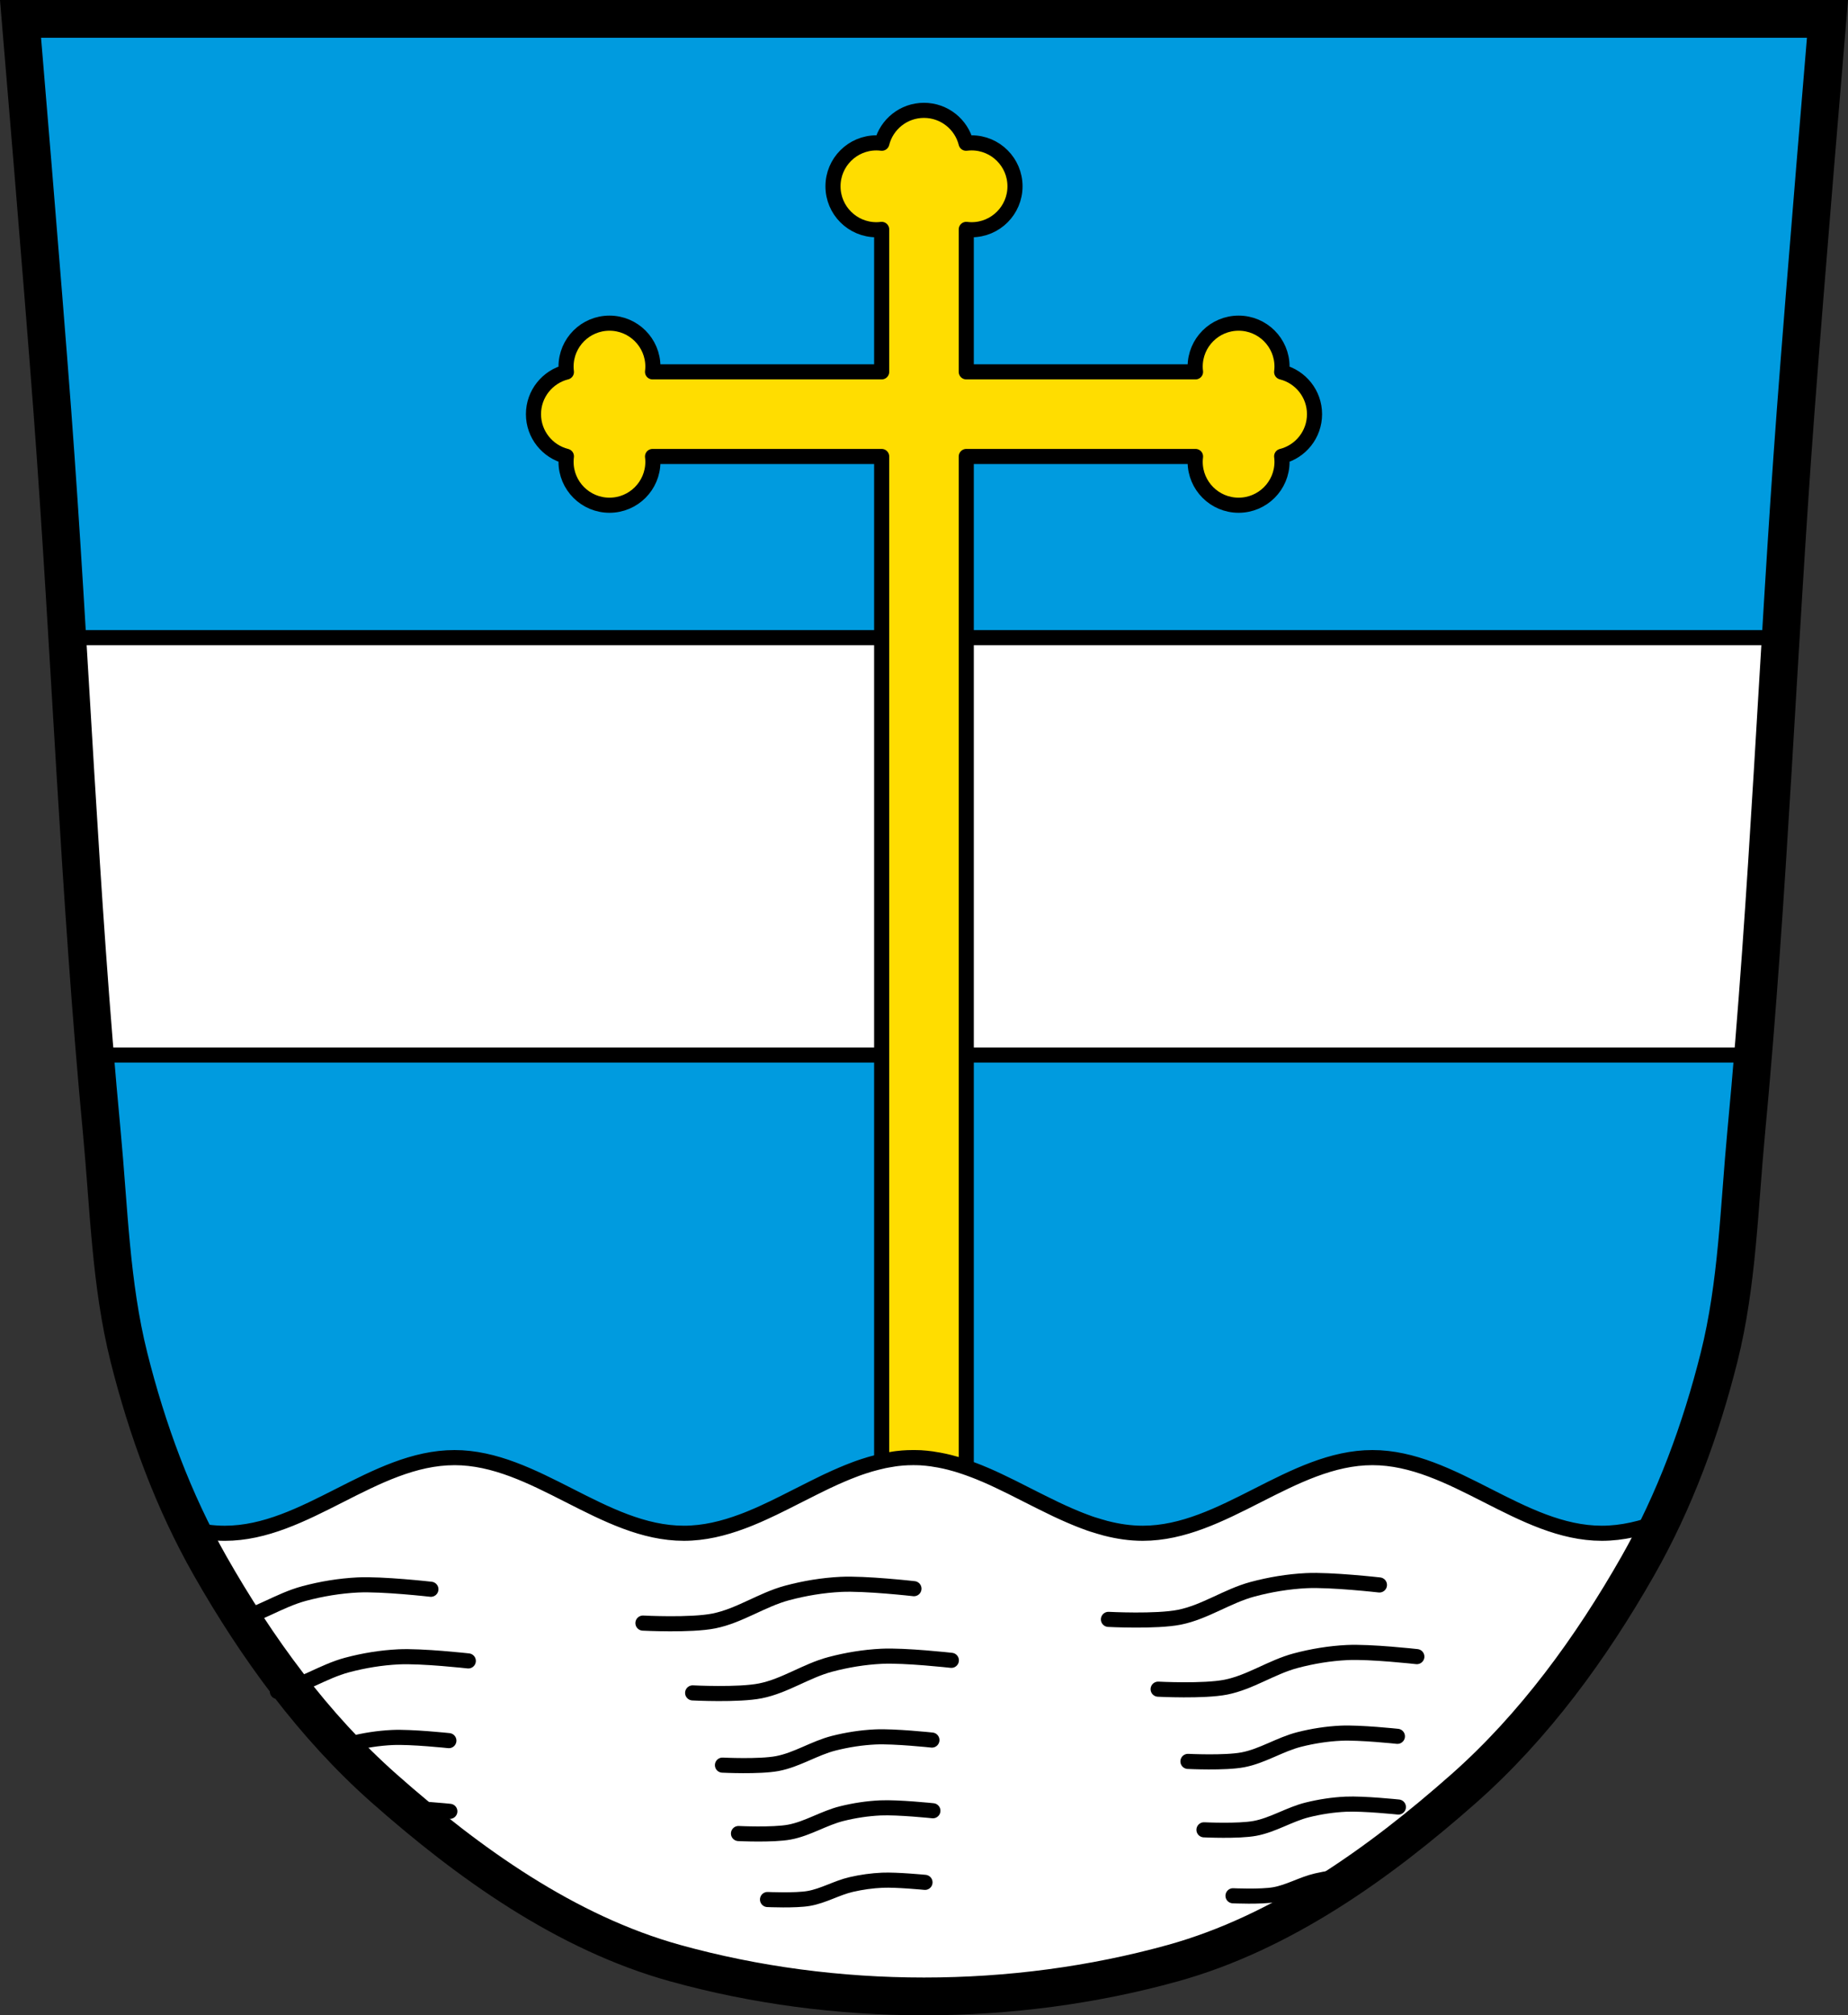
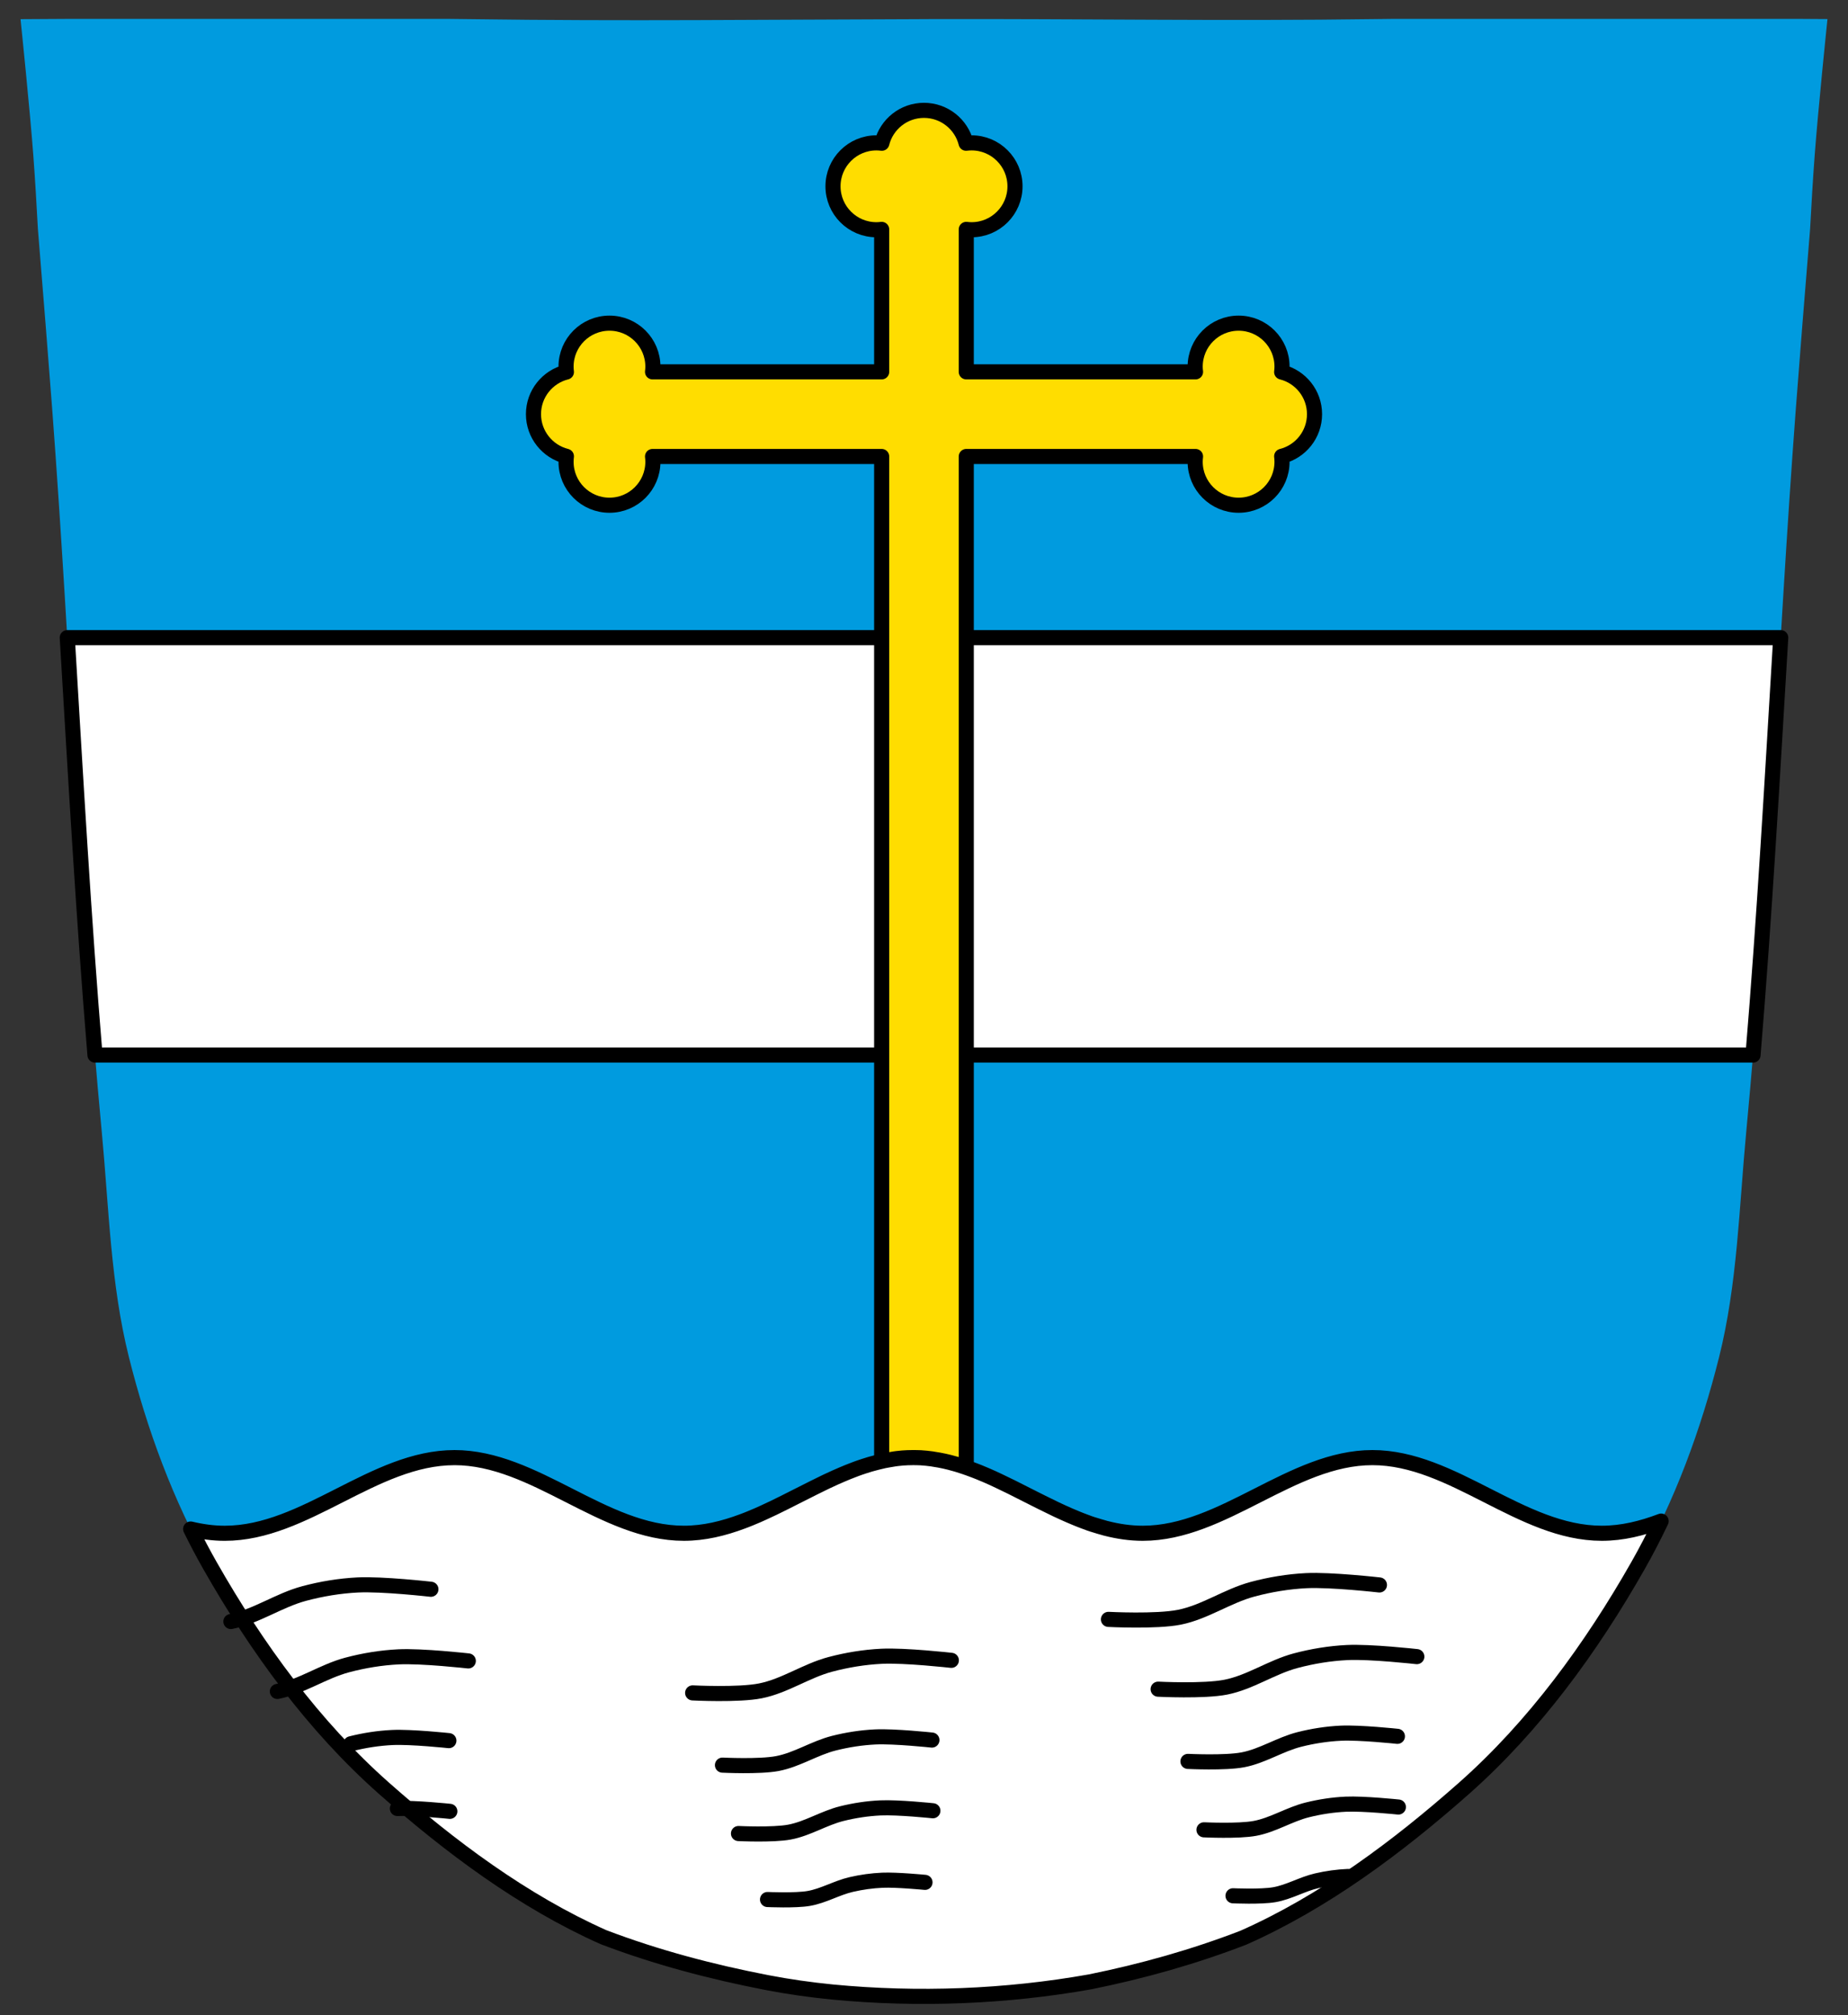
<svg xmlns="http://www.w3.org/2000/svg" xmlns:ns1="http://sodipodi.sourceforge.net/DTD/sodipodi-0.dtd" xmlns:ns2="http://www.inkscape.org/namespaces/inkscape" viewBox="0 0 978.882 1067.154" version="1.1" id="svg1143" ns1:docname="DEU_Johanniskirchen_COA.svg" ns2:version="0.92.5 (2060ec1f9f, 2020-04-08)" width="978.882" height="1067.154">
  <rect x="0" y="0" width="978.882" height="1067.154" fill="#333333" stroke="none" />
  <defs id="defs1147" />
  <ns1:namedview pagecolor="#ffffff" bordercolor="#666666" borderopacity="1" objecttolerance="10" gridtolerance="10" guidetolerance="10" ns2:pageopacity="0" ns2:pageshadow="2" ns2:window-width="1920" ns2:window-height="1046" id="namedview1145" showgrid="false" ns2:zoom="0.74309782" ns2:cx="489.44097" ns2:cy="533.57704" ns2:window-x="-11" ns2:window-y="-11" ns2:window-maximized="1" ns2:current-layer="svg1143" ns2:snap-global="true" ns2:snap-midpoints="true" ns2:snap-smooth-nodes="true" fit-margin-top="0" fit-margin-left="0" fit-margin-right="0" fit-margin-bottom="0" />
  <path style="fill:#009bdf;fill-opacity:1" d="M 36.193 10 C 20.992 10.083 10.899 10.15 10.891 10.15 C 10.891 10.154 10.948 10.821 10.949 10.84 C 11.158 12.861 15.912 58.857 17.662 82.471 C 18.618 95.37 19.382 108.28 20.07 121.195 C 22.913 156.063 25.796 191.867 27.764 218.152 C 37.277 345.252 41.93 472.737 53.93 599.623 C 57.694 639.422 58.576 679.919 68.297 718.684 C 77.916 757.044 91.794 794.861 111.336 829.197 C 136.003 872.539 166.133 913.985 203.428 946.961 C 238.316 977.81 277.175 1006.878 319.803 1025.832 C 347.784 1036.478 376.996 1044.174 406.355 1049.84 C 416.349 1051.77 426.436 1053.253 436.57 1054.369 C 437.165 1054.431 437.758 1054.502 438.354 1054.562 C 438.799 1054.61 439.245 1054.651 439.691 1054.697 C 485.479 1059.199 532.199 1057.442 577.26 1049.453 C 604.906 1043.88 632.285 1036.208 658.621 1026.039 C 701.429 1007.09 740.442 977.92 775.455 946.961 C 812.749 913.985 842.88 872.539 867.547 829.197 C 887.089 794.861 900.965 757.044 910.584 718.684 C 920.304 679.919 921.189 639.422 924.953 599.623 C 936.953 472.737 941.605 345.252 951.119 218.152 C 953.086 191.876 955.967 156.087 958.809 121.23 C 959.498 108.284 960.262 95.343 961.221 82.414 C 962.987 58.599 967.83 11.787 967.961 10.52 C 967.962 10.512 967.996 10.095 967.996 10.094 C 967.991 10.094 962.272 10.053 953.291 10 L 737.668 10 C 734.569 10.035 731.36 10.066 728.467 10.107 C 649.357 11.229 571.766 9.893 493.416 10.107 C 490.763 10.114 488.11 10.143 485.457 10.15 C 407.107 10.364 329.518 11.272 250.408 10.15 C 246.358 10.093 241.97 10.046 237.525 10 L 36.193 10 z " id="path1089" />
  <path style="fill:#ffffff;stroke:#000000;stroke-width:8;stroke-miterlimit:4;stroke-dasharray:none;stroke-linejoin:round" d="M 35.635 337.652 C 40.076 411.368 44.196 485.107 50.314 558.684 L 928.568 558.684 C 934.687 485.107 938.807 411.368 943.248 337.652 L 35.635 337.652 z " id="path1091" />
  <path d="m 489.424,58.433 c -10.774,0 -19.815,7.406 -22.313,17.406 -0.944,-0.118 -1.899,-0.188 -2.875,-0.188 -12.703,0 -23,10.297 -23,23 0,12.703 10.297,23 23,23 0.945,0 1.867,-0.077 2.781,-0.188 v 75.44 h -121.37 c 0.111,-0.914 0.188,-1.837 0.188,-2.781 0,-12.703 -10.297,-23 -23,-23 -12.703,0 -23,10.297 -23,23 0,0.976 0.069,1.931 0.188,2.875 -10,2.498 -17.438,11.538 -17.438,22.313 0,10.774 7.437,19.815 17.438,22.313 -0.121,0.954 -0.188,1.92 -0.188,2.906 0,12.703 10.297,23 23,23 12.703,0 23,-10.297 23,-23 0,-0.955 -0.074,-1.888 -0.188,-2.813 h 121.37 v 561.91 h 44.813 v -561.91 h 121.44 c -0.113,0.925 -0.188,1.857 -0.188,2.813 0,12.703 10.297,23 23,23 12.703,0 23,-10.297 23,-23 0,-0.986 -0.067,-1.953 -0.188,-2.906 10,-2.498 17.406,-11.538 17.406,-22.313 0,-10.774 -7.406,-19.815 -17.406,-22.313 0.118,-0.944 0.188,-1.899 0.188,-2.875 0,-12.703 -10.297,-23 -23,-23 -12.703,0 -23,10.297 -23,23 0,0.945 0.077,1.867 0.188,2.781 h -121.44 v -75.44 c 0.925,0.113 1.857,0.188 2.813,0.188 12.703,0 23,-10.297 23,-23 0,-12.703 -10.297,-23 -23,-23 -0.986,0 -1.953,0.067 -2.906,0.188 -2.498,-10 -11.538,-17.406 -22.313,-17.406 z" id="path1093" ns2:connector-curvature="0" style="fill:#ffdd00;stroke:#000000;stroke-width:8;stroke-linecap:round;fill-opacity:1;stroke-miterlimit:4;stroke-dasharray:none;stroke-linejoin:round" />
  <path style="fill:#ffffff;stroke:#000000;stroke-width:8;stroke-miterlimit:4;stroke-dasharray:none;stroke-linejoin:round" d="M 483.773 771.826 C 482.75 771.826 481.725 771.844 480.709 771.889 C 479.809 771.929 478.916 771.972 478.021 772.045 C 477.728 772.069 477.438 772.112 477.146 772.139 C 476.51 772.199 475.873 772.252 475.24 772.328 C 474.936 772.364 474.637 772.413 474.334 772.453 C 474.178 772.473 474.021 772.494 473.865 772.516 C 472.685 772.679 471.505 772.894 470.334 773.109 C 469.659 773.233 468.977 773.343 468.305 773.484 C 467.99 773.55 467.68 773.634 467.365 773.703 C 466.487 773.896 465.614 774.108 464.74 774.328 C 464.458 774.399 464.178 774.473 463.896 774.547 C 463.116 774.751 462.33 774.949 461.553 775.172 C 461.148 775.288 460.738 775.395 460.334 775.516 C 460.281 775.532 460.231 775.564 460.178 775.58 C 459.242 775.862 458.297 776.147 457.365 776.455 C 457.343 776.462 457.325 776.477 457.303 776.484 C 456.679 776.69 456.05 776.892 455.428 777.109 C 454.841 777.314 454.263 777.52 453.678 777.734 C 453.049 777.964 452.43 778.215 451.803 778.455 C 451.481 778.578 451.154 778.704 450.832 778.83 C 450.216 779.07 449.603 779.3 448.988 779.549 C 447.97 779.961 446.941 780.397 445.926 780.83 C 445.236 781.125 444.552 781.43 443.863 781.734 C 443.428 781.926 442.986 782.103 442.551 782.299 C 440.963 783.012 439.382 783.735 437.801 784.486 C 437.696 784.536 437.592 784.593 437.486 784.643 C 437.163 784.797 436.841 784.956 436.518 785.111 C 434.648 786.009 432.789 786.931 430.924 787.861 C 429.766 788.439 428.612 789.026 427.455 789.611 C 425.426 790.637 423.389 791.643 421.361 792.674 C 417.441 794.666 413.517 796.658 409.58 798.549 C 409.333 798.668 409.077 798.775 408.83 798.893 C 407.543 799.507 406.246 800.115 404.955 800.707 C 404.798 800.779 404.643 800.854 404.486 800.926 C 403.372 801.433 402.261 801.94 401.143 802.426 C 401.019 802.48 400.892 802.529 400.768 802.582 C 399.659 803.061 398.537 803.532 397.424 803.986 C 396.779 804.249 396.131 804.515 395.484 804.768 C 394.743 805.059 394.009 805.333 393.266 805.611 C 383.206 809.367 372.921 811.893 362.236 811.893 C 319.491 811.893 283.445 771.834 240.705 771.834 L 240.715 771.844 C 197.97 771.844 161.804 811.902 119.055 811.902 C 112.906 811.902 106.896 811.061 100.984 809.641 C 104.244 816.268 107.691 822.793 111.336 829.197 C 136.003 872.539 166.133 913.985 203.428 946.961 C 238.274 977.772 277.08 1006.806 319.646 1025.762 C 347.67 1036.439 376.924 1044.151 406.34 1049.828 C 417.727 1052.027 429.238 1053.644 440.807 1054.799 C 486.303 1059.17 532.698 1057.373 577.453 1049.42 C 605.01 1043.854 632.305 1036.199 658.561 1026.066 C 701.392 1007.118 740.425 977.935 775.455 946.961 C 812.749 913.985 842.88 872.539 867.547 829.197 C 871.955 821.451 876.06 813.52 879.908 805.453 C 869.725 809.297 859.334 811.895 848.5 811.895 C 805.755 811.895 769.711 771.834 726.971 771.834 C 684.226 771.834 648.06 811.895 605.311 811.895 C 598.686 811.895 592.231 810.928 585.873 809.301 C 585.822 809.288 585.768 809.283 585.717 809.27 C 584.998 809.085 584.277 808.847 583.561 808.645 C 583.146 808.528 582.725 808.423 582.311 808.301 C 581.946 808.193 581.582 808.069 581.217 807.957 C 580.395 807.705 579.567 807.479 578.748 807.207 C 578.249 807.041 577.748 806.879 577.248 806.707 C 576.255 806.363 575.268 805.98 574.279 805.611 C 573.514 805.325 572.76 805.036 571.998 804.736 C 571.274 804.452 570.563 804.157 569.842 803.861 C 567.572 802.93 565.315 801.95 563.061 800.924 C 561.82 800.359 560.58 799.792 559.342 799.205 C 556.863 798.03 554.405 796.814 551.936 795.58 C 550.585 794.905 549.223 794.233 547.873 793.549 C 547.508 793.364 547.144 793.172 546.779 792.986 C 546.032 792.607 545.276 792.241 544.529 791.861 C 541.582 790.363 538.638 788.862 535.686 787.393 C 535.581 787.341 535.476 787.288 535.371 787.236 C 535.216 787.159 535.057 787.095 534.902 787.018 C 532.968 786.063 531.031 785.12 529.09 784.205 C 528.149 783.762 527.22 783.322 526.277 782.891 C 526.192 782.852 526.112 782.804 526.027 782.766 C 524.781 782.199 523.527 781.648 522.277 781.109 C 521.029 780.57 519.78 780.054 518.527 779.547 C 517.759 779.237 516.985 778.938 516.215 778.641 C 515.236 778.263 514.258 777.901 513.275 777.547 C 512.441 777.247 511.612 776.954 510.775 776.672 C 509.704 776.312 508.634 775.968 507.557 775.641 C 507.4 775.593 507.246 775.531 507.088 775.484 C 507.015 775.462 506.942 775.444 506.869 775.422 C 505.586 775.042 504.285 774.687 502.994 774.359 C 502.125 774.139 501.242 773.929 500.369 773.734 C 499.436 773.526 498.495 773.349 497.557 773.172 C 497.4 773.143 497.245 773.107 497.088 773.078 C 497.057 773.072 497.023 773.084 496.992 773.078 C 495.925 772.885 494.88 772.697 493.805 772.547 C 493.763 772.541 493.722 772.522 493.68 772.516 C 492.726 772.384 491.765 772.268 490.805 772.172 C 490.555 772.147 490.305 772.13 490.055 772.107 C 489.286 772.038 488.516 771.965 487.742 771.92 C 487.08 771.882 486.438 771.877 485.773 771.857 C 485.107 771.838 484.442 771.826 483.773 771.826 z " id="path1097" />
-   <path style="fill:none;stroke:#000000;stroke-width:8;stroke-linecap:round;stroke-miterlimit:4;stroke-dasharray:none" ns2:connector-curvature="0" id="path1113" d="m 340.564,859.463 c 0,0 25.303,1.324 37.597,-1.139 13.554,-2.716 25.384,-11.231 38.736,-14.811 9.287,-2.49 18.88,-4.077 28.483,-4.557 12.918,-0.646 38.736,2.279 38.736,2.279" ns1:nodetypes="caaac" />
  <path style="fill:none;stroke:#000000;stroke-width:8;stroke-linecap:round;stroke-miterlimit:4;stroke-dasharray:none" ns2:connector-curvature="0" id="path1115" d="m 366.894,896.423 c 0,0 24.15,1.255 35.889,-1.077 12.928,-2.568 24.238,-10.626 36.977,-14.01 8.869,-2.356 18.025,-3.855 27.19,-4.309 12.331,-0.611 36.977,2.155 36.977,2.155" ns1:nodetypes="caaac" />
  <path style="fill:none;stroke:#000000;stroke-width:8;stroke-linecap:round;stroke-miterlimit:4;stroke-dasharray:none" ns2:connector-curvature="0" id="path1117" d="m 382.684,934.673 c 0,0 19.539,0.973 29.06,-0.83 10.422,-1.974 19.655,-8.184 29.939,-10.785 7.193,-1.819 14.599,-2.968 22.01,-3.318 9.984,-0.471 29.939,1.659 29.939,1.659" ns1:nodetypes="caaac" />
  <path style="fill:none;stroke:#000000;stroke-width:8;stroke-linecap:round;stroke-miterlimit:4;stroke-dasharray:none" ns2:connector-curvature="0" id="path1119" d="m 391.174,970.893 c 0,0 18.127,0.887 26.97,-0.754 9.657,-1.792 18.254,-7.438 27.787,-9.8 6.683,-1.656 13.555,-2.702 20.432,-3.02 9.266,-0.429 27.787,1.508 27.787,1.508" ns1:nodetypes="caaac" />
  <path style="fill:none;stroke:#000000;stroke-width:8;stroke-linecap:round;stroke-miterlimit:4;stroke-dasharray:none" ns2:connector-curvature="0" id="path1121" d="m 406.554,1005.833 c 0,0 14.668,0.675 21.846,-0.568 7.78,-1.347 14.814,-5.609 22.508,-7.384 5.426,-1.252 10.987,-2.033 16.55,-2.272 7.505,-0.323 22.508,1.136 22.508,1.136" ns1:nodetypes="caaac" />
  <path style="fill:none;stroke:#000000;stroke-width:8;stroke-linecap:round;stroke-miterlimit:4;stroke-dasharray:none" ns2:connector-curvature="0" id="path1123" d="m 587.134,857.493 c 0,0 25.303,1.324 37.597,-1.139 13.554,-2.716 25.384,-11.231 38.736,-14.811 9.287,-2.49 18.88,-4.077 28.483,-4.557 12.918,-0.646 38.736,2.279 38.736,2.279" ns1:nodetypes="caaac" />
  <path style="fill:none;stroke:#000000;stroke-width:8;stroke-linecap:round;stroke-miterlimit:4;stroke-dasharray:none" ns2:connector-curvature="0" id="path1125" d="m 613.464,894.453 c 0,0 24.15,1.255 35.889,-1.077 12.928,-2.568 24.238,-10.626 36.977,-14.01 8.869,-2.356 18.025,-3.855 27.19,-4.309 12.331,-0.611 36.977,2.155 36.977,2.155" ns1:nodetypes="caaac" />
  <path style="fill:none;stroke:#000000;stroke-width:8;stroke-linecap:round;stroke-miterlimit:4;stroke-dasharray:none" ns2:connector-curvature="0" id="path1127" d="m 629.254,932.693 c 0,0 19.539,0.973 29.06,-0.83 10.422,-1.974 19.655,-8.184 29.939,-10.785 7.193,-1.819 14.599,-2.968 22.01,-3.318 9.984,-0.471 29.939,1.659 29.939,1.659" ns1:nodetypes="caaac" />
  <path style="fill:none;stroke:#000000;stroke-width:8;stroke-linecap:round;stroke-miterlimit:4;stroke-dasharray:none" ns2:connector-curvature="0" id="path1129" d="m 637.744,968.923 c 0,0 18.127,0.887 26.97,-0.754 9.657,-1.792 18.254,-7.438 27.787,-9.8 6.683,-1.656 13.555,-2.702 20.432,-3.02 9.266,-0.429 27.787,1.508 27.787,1.508" ns1:nodetypes="caaac" />
  <path style="fill:none;stroke:#000000;stroke-width:8;stroke-linecap:round;stroke-miterlimit:4;stroke-dasharray:none" ns2:connector-curvature="0" id="path1131" d="m 653.124,1003.853 c 0,0 14.668,0.675 21.846,-0.568 7.78,-1.347 14.814,-5.609 22.508,-7.384 5.426,-1.252 10.97,-2.033 16.55,-2.272" ns1:nodetypes="caac" />
  <path style="fill:none;stroke:#000000;stroke-width:8;stroke-linecap:round;stroke-miterlimit:4;stroke-dasharray:none" ns2:connector-curvature="0" id="path1133" d="m 122.294,858.633 c 13.554,-2.716 25.384,-11.231 38.736,-14.811 9.287,-2.49 18.88,-4.077 28.483,-4.557 12.918,-0.646 38.736,2.279 38.736,2.279" ns1:nodetypes="caac" />
  <path style="fill:none;stroke:#000000;stroke-width:8;stroke-linecap:round;stroke-miterlimit:4;stroke-dasharray:none" ns2:connector-curvature="0" id="path1135" d="m 146.914,895.653 c 12.939,-2.568 24.238,-10.626 36.977,-14.01 8.869,-2.356 18.025,-3.855 27.19,-4.309 12.331,-0.611 36.977,2.155 36.977,2.155" ns1:nodetypes="caac" />
  <path style="fill:none;stroke:#000000;stroke-width:8;stroke-linecap:round;stroke-miterlimit:4;stroke-dasharray:none" ns2:connector-curvature="0" id="path1137" d="m 185.819,923.359 c 7.178,-1.813 14.599,-2.968 22.01,-3.318 9.984,-0.471 29.939,1.659 29.939,1.659" ns1:nodetypes="cac" />
  <path style="fill:none;stroke:#000000;stroke-width:8;stroke-linecap:round;stroke-miterlimit:4;stroke-dasharray:none" ns2:connector-curvature="0" id="path1139" d="m 210.493,957.633 c 9.267,-0.427 27.787,1.508 27.787,1.508" ns1:nodetypes="cc" />
-   <path style="fill:none;stroke:#000000;stroke-width:20;stroke-linecap:butt;stroke-linejoin:miter;stroke-miterlimit:4;stroke-dasharray:none;stroke-opacity:1" d="m 10.878,10 c 0,0 11.689,138.734 16.885,208.153 9.514,127.099 14.166,254.584 26.166,381.47 3.764,39.799 4.648,80.296 14.368,119.061 9.619,38.361 23.496,76.177 43.038,110.513 24.667,43.341 54.798,84.788 92.092,117.764 44.956,39.751 96.502,76.556 154.213,92.559 84.705,23.487 178.895,23.487 263.601,0 57.712,-16.002 109.257,-52.808 154.213,-92.559 37.294,-32.976 67.425,-74.423 92.092,-117.764 19.542,-34.336 33.419,-72.153 43.038,-110.513 9.721,-38.765 10.604,-79.263 14.368,-119.061 12,-126.886 16.652,-254.371 26.166,-381.47 C 956.315,148.734 968.004,10 968.004,10 Z" id="path1009-1-7-5" ns2:connector-curvature="0" ns1:nodetypes="cssscsaascssscc" />
</svg>